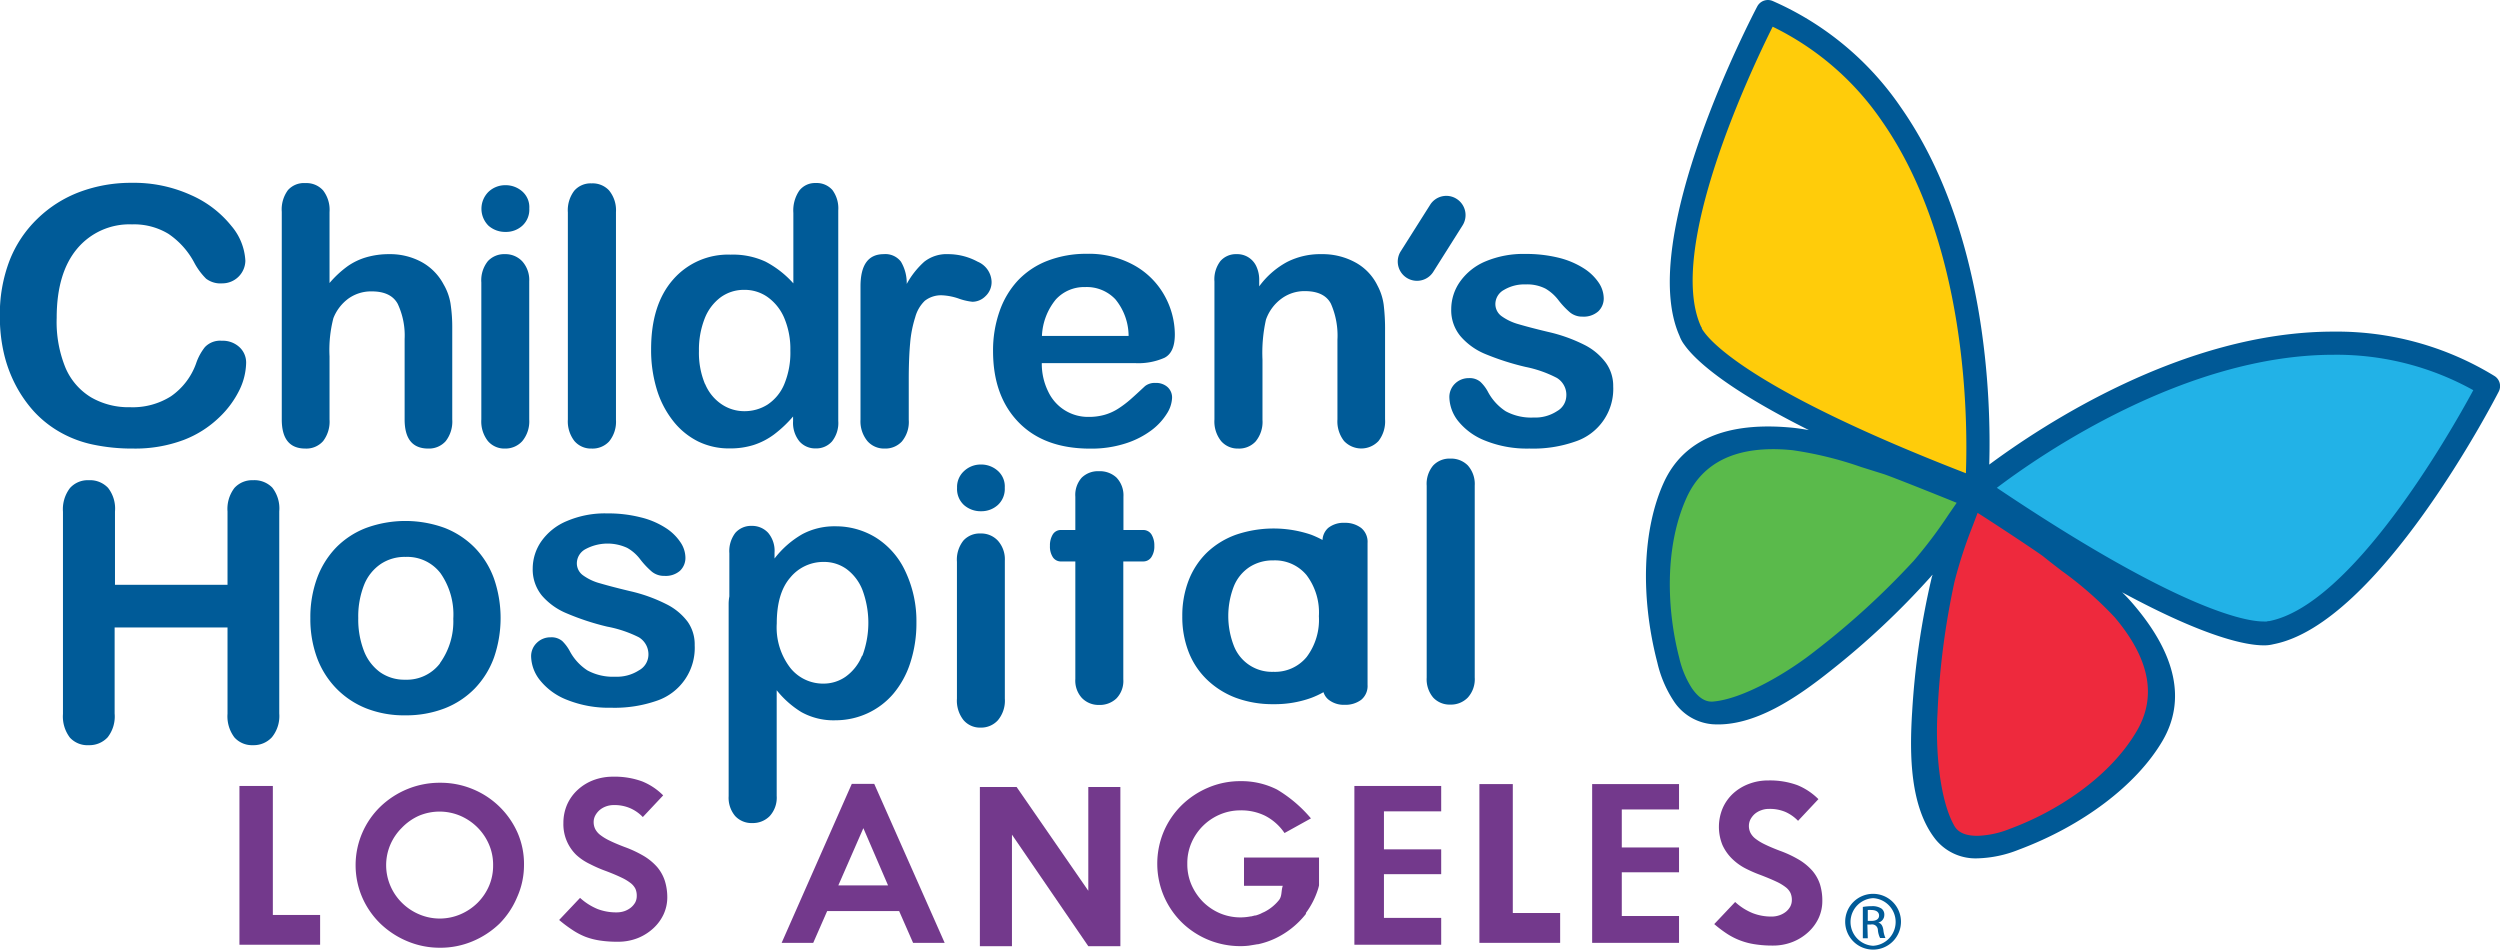
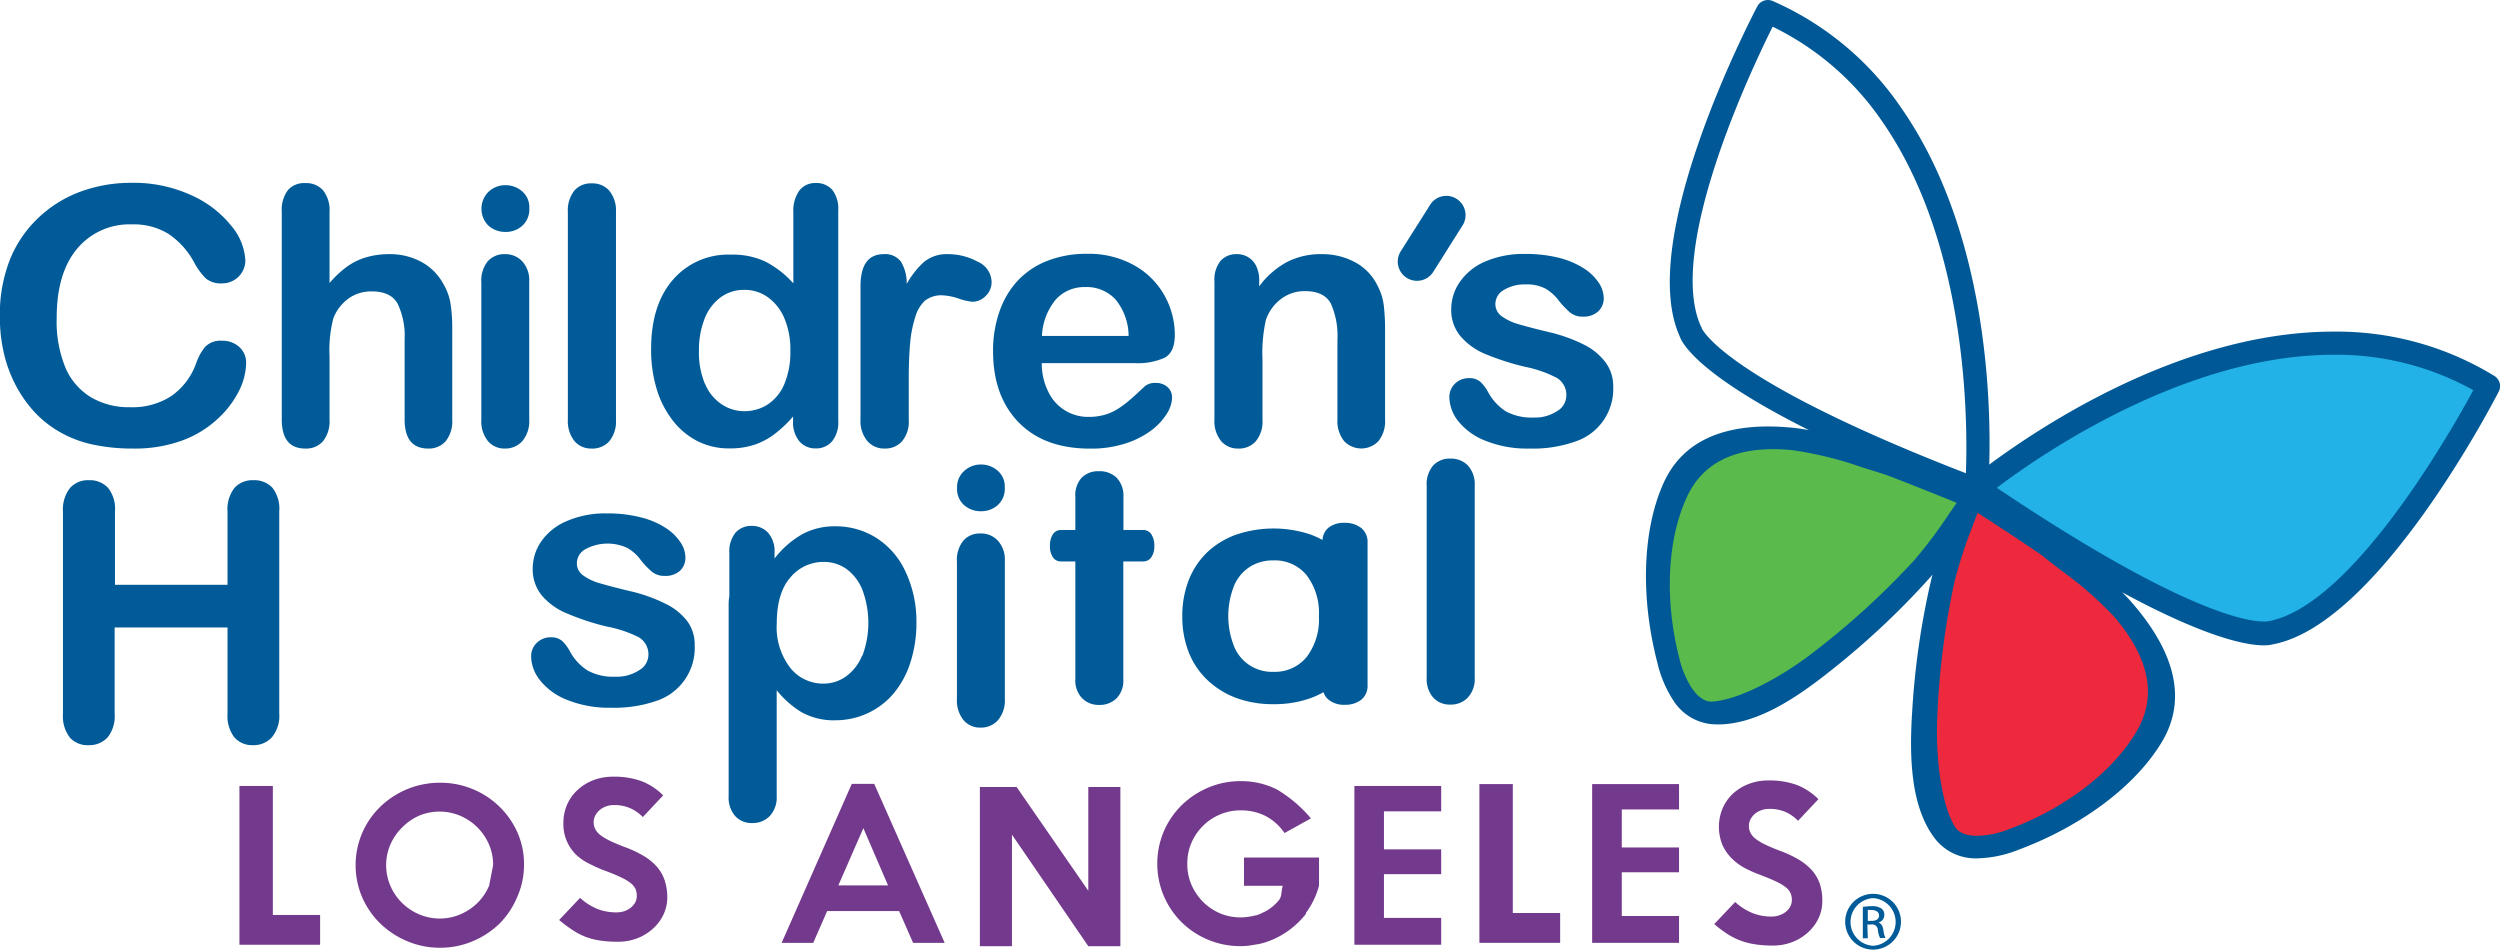
<svg xmlns="http://www.w3.org/2000/svg" viewBox="0 0 358.54 136.27">
  <defs>
    <style>.a{fill:#005b98;}.b{fill:#73398c;}.c{fill:#ee293d;}.d{fill:#5aba4b;}.e{fill:#22b2e7;}.f{fill:#ffcc0a;}.g{fill:#005996;}</style>
  </defs>
  <title>children_hospital_los_angeles_logo</title>
  <path class="a" d="M9.11,62.18a16.31,16.31,0,0,0,4.65,1.72,27,27,0,0,0,5.7.56,19.78,19.78,0,0,0,7.24-1.23A15.09,15.09,0,0,0,31.8,60a13.75,13.75,0,0,0,2.94-4,9.31,9.31,0,0,0,.93-3.81,3,3,0,0,0-1-2.31A3.52,3.52,0,0,0,32.18,49a3,3,0,0,0-2.43.92,7.77,7.77,0,0,0-1.27,2.37,9.68,9.68,0,0,1-3.6,4.68A10.26,10.26,0,0,1,19,58.53a10.69,10.69,0,0,1-5.56-1.41,9.14,9.14,0,0,1-3.68-4.25A17.35,17.35,0,0,1,8.5,45.72q0-6.42,2.93-9.92a9.77,9.77,0,0,1,7.87-3.49,9.49,9.49,0,0,1,5.23,1.36,11.46,11.46,0,0,1,3.68,4.09,9.58,9.58,0,0,0,1.72,2.34,3.41,3.41,0,0,0,2.31.67,3.31,3.31,0,0,0,3.32-3.23,8.35,8.35,0,0,0-2-5,15.3,15.3,0,0,0-5.75-4.41,19.74,19.74,0,0,0-8.56-1.78,21,21,0,0,0-7.43,1.3A17.5,17.5,0,0,0,5.74,31.5a16.81,16.81,0,0,0-4,6,21.47,21.47,0,0,0-1.39,8,23.15,23.15,0,0,0,.55,5.17,19.17,19.17,0,0,0,1.66,4.59,18.22,18.22,0,0,0,2.68,3.88A15.44,15.44,0,0,0,9.11,62.18Z" transform="translate(-0.37 -0.13)" />
  <path class="a" d="M46.71,63.39a4.59,4.59,0,0,0,.92-3.1V51.22a18.21,18.21,0,0,1,.55-5.45,6.36,6.36,0,0,1,2.2-2.85,5.6,5.6,0,0,1,3.3-1q2.74,0,3.72,1.77a10.66,10.66,0,0,1,1,5.06V60.29q0,4.17,3.39,4.17a3.2,3.2,0,0,0,2.5-1.06,4.57,4.57,0,0,0,.94-3.11V47.15a22.53,22.53,0,0,0-.25-3.5,8,8,0,0,0-1-2.75,7.81,7.81,0,0,0-3.18-3.21,9.47,9.47,0,0,0-4.63-1.11,11.59,11.59,0,0,0-3.24.44,9.08,9.08,0,0,0-2.75,1.32,14.87,14.87,0,0,0-2.55,2.38V30.55a4.57,4.57,0,0,0-.92-3.11,3.2,3.2,0,0,0-2.55-1.05,3.07,3.07,0,0,0-2.49,1,4.67,4.67,0,0,0-.89,3.12V60.29q0,4.17,3.38,4.17A3.19,3.19,0,0,0,46.71,63.39Z" transform="translate(-0.37 -0.13)" />
  <path class="a" d="M75.22,27.54a3.59,3.59,0,0,0-2.36-.85,3.48,3.48,0,0,0-2.42.94,3.42,3.42,0,0,0,0,4.88,3.61,3.61,0,0,0,2.45.88,3.46,3.46,0,0,0,2.39-.89,3.12,3.12,0,0,0,1-2.47A3,3,0,0,0,75.22,27.54Z" transform="translate(-0.37 -0.13)" />
  <path class="a" d="M72.79,36.58a3.18,3.18,0,0,0-2.45,1,4.4,4.4,0,0,0-.94,3.06V60.29a4.55,4.55,0,0,0,.94,3.09,3.09,3.09,0,0,0,2.45,1.08,3.25,3.25,0,0,0,2.48-1.06,4.43,4.43,0,0,0,1-3.11V40.47a4,4,0,0,0-1-2.86A3.3,3.3,0,0,0,72.79,36.58Z" transform="translate(-0.37 -0.13)" />
  <path class="a" d="M85.21,64.46a3.24,3.24,0,0,0,2.5-1,4.45,4.45,0,0,0,1-3.12V30.55a4.47,4.47,0,0,0-1-3.12,3.21,3.21,0,0,0-2.51-1,3.1,3.1,0,0,0-2.47,1.05,4.62,4.62,0,0,0-.92,3.11V60.29a4.6,4.6,0,0,0,.94,3.09A3.11,3.11,0,0,0,85.21,64.46Z" transform="translate(-0.37 -0.13)" />
  <path class="a" d="M108.48,63.94a10.09,10.09,0,0,0,2.91-1.51,17.27,17.27,0,0,0,2.72-2.57v.68a4.2,4.2,0,0,0,.92,2.9,3,3,0,0,0,2.32,1,3,3,0,0,0,2.34-1,4.24,4.24,0,0,0,.9-2.94V30.3a4.42,4.42,0,0,0-.84-2.92,3,3,0,0,0-2.4-1A2.85,2.85,0,0,0,115,27.47a5.06,5.06,0,0,0-.85,3.19V40.77a14.12,14.12,0,0,0-4-3.12,11.11,11.11,0,0,0-5-1,10.44,10.44,0,0,0-8.26,3.59q-3.15,3.6-3.14,10a19.29,19.29,0,0,0,.79,5.65,13.68,13.68,0,0,0,2.32,4.55,10.53,10.53,0,0,0,3.63,3,10.05,10.05,0,0,0,4.56,1A11.06,11.06,0,0,0,108.48,63.94Zm-7-8.73a11.6,11.6,0,0,1-.87-4.74,12.23,12.23,0,0,1,.81-4.63,6.91,6.91,0,0,1,2.3-3.07,5.64,5.64,0,0,1,3.37-1.07,5.71,5.71,0,0,1,3.32,1,7.07,7.07,0,0,1,2.42,3,11.41,11.41,0,0,1,.89,4.71,11.76,11.76,0,0,1-.89,4.86,6.5,6.5,0,0,1-2.39,2.89,6.15,6.15,0,0,1-3.3.94,5.79,5.79,0,0,1-3.29-1A6.49,6.49,0,0,1,101.5,55.21Z" transform="translate(-0.37 -0.13)" />
  <path class="a" d="M139.84,43.41a2.68,2.68,0,0,0,1.87-.81,2.74,2.74,0,0,0,.87-2.08,3.24,3.24,0,0,0-2-2.86,8.87,8.87,0,0,0-4.2-1.08,5.2,5.2,0,0,0-3.45,1.08,12,12,0,0,0-2.52,3.19,6,6,0,0,0-.83-3.19,2.79,2.79,0,0,0-2.46-1.08q-3.34,0-3.34,4.62V60.29a4.47,4.47,0,0,0,1,3.11,3.16,3.16,0,0,0,2.44,1.06,3.24,3.24,0,0,0,2.48-1,4.36,4.36,0,0,0,1-3.12V54.56c0-2.06.07-3.8.2-5.23a16.8,16.8,0,0,1,.73-3.71A5.12,5.12,0,0,1,133,43.27a3.78,3.78,0,0,1,2.46-.79A8.46,8.46,0,0,1,138,43,8.59,8.59,0,0,0,139.84,43.41Z" transform="translate(-0.37 -0.13)" />
  <path class="a" d="M167.38,51.44c1-.52,1.48-1.63,1.48-3.36a11.54,11.54,0,0,0-1.43-5.47,11.18,11.18,0,0,0-4.31-4.38,13.36,13.36,0,0,0-6.89-1.7,15.37,15.37,0,0,0-5.63,1,11.57,11.57,0,0,0-4.27,2.85,12.5,12.5,0,0,0-2.63,4.46,16.85,16.85,0,0,0-.91,5.64q0,6.45,3.67,10.22t10.27,3.77a16,16,0,0,0,5.11-.76,12.52,12.52,0,0,0,3.69-1.89,8.81,8.81,0,0,0,2.2-2.39,4.52,4.52,0,0,0,.73-2.17,2,2,0,0,0-.66-1.63,2.44,2.44,0,0,0-1.7-.58,2.25,2.25,0,0,0-1.51.45c-.86.8-1.55,1.44-2.09,1.91a14.83,14.83,0,0,1-1.75,1.32,7.31,7.31,0,0,1-2,.9,8.21,8.21,0,0,1-2.24.29,6.3,6.3,0,0,1-5.79-3.59,9,9,0,0,1-.94-4.12h13.41A9.27,9.27,0,0,0,167.38,51.44ZM149.8,48.31a8.83,8.83,0,0,1,2-5.24A5.5,5.5,0,0,1,156,41.3a5.64,5.64,0,0,1,4.33,1.75,8.33,8.33,0,0,1,1.9,5.26Z" transform="translate(-0.37 -0.13)" />
  <path class="a" d="M177.94,64.46a3.22,3.22,0,0,0,2.49-1,4.4,4.4,0,0,0,1-3.12V51.7a21.73,21.73,0,0,1,.5-5.73,6.33,6.33,0,0,1,2.21-3,5.56,5.56,0,0,1,3.34-1.09c1.88,0,3.13.6,3.76,1.8a11.35,11.35,0,0,1,.94,5.18V60.29a4.55,4.55,0,0,0,.95,3.09,3.39,3.39,0,0,0,4.94,0,4.57,4.57,0,0,0,.94-3.11V47.53a28.94,28.94,0,0,0-.2-3.72,8.14,8.14,0,0,0-.88-2.71,7.52,7.52,0,0,0-3.19-3.34,9.81,9.81,0,0,0-4.85-1.18,10.48,10.48,0,0,0-4.93,1.12,12,12,0,0,0-4,3.5v-.83a4.54,4.54,0,0,0-.43-2.08,3,3,0,0,0-2.81-1.71,2.94,2.94,0,0,0-2.33,1,4.3,4.3,0,0,0-.85,2.92V60.29a4.5,4.5,0,0,0,.95,3.09A3.12,3.12,0,0,0,177.94,64.46Z" transform="translate(-0.37 -0.13)" />
  <path class="a" d="M230.66,52.14a8.67,8.67,0,0,0-3.06-2.55,22.71,22.71,0,0,0-5.21-1.86c-1.8-.43-3.2-.8-4.22-1.1a7.71,7.71,0,0,1-2.44-1.15,2.14,2.14,0,0,1-.9-1.77,2.32,2.32,0,0,1,1.23-2,5.67,5.67,0,0,1,3.09-.79,5.82,5.82,0,0,1,2.86.6,6.36,6.36,0,0,1,1.83,1.61,11.83,11.83,0,0,0,1.7,1.81,2.75,2.75,0,0,0,1.79.6,3.15,3.15,0,0,0,2.25-.75,2.55,2.55,0,0,0,.79-1.94,4.1,4.1,0,0,0-.74-2.21,7.24,7.24,0,0,0-2.16-2.05,12.05,12.05,0,0,0-3.54-1.49,19.44,19.44,0,0,0-4.78-.55,14,14,0,0,0-5.79,1.09,8.47,8.47,0,0,0-3.63,2.93,6.86,6.86,0,0,0-1.23,3.89,5.81,5.81,0,0,0,1.33,3.89,9.41,9.41,0,0,0,3.55,2.55,37.24,37.24,0,0,0,5.77,1.85,16.88,16.88,0,0,1,4.5,1.58A2.84,2.84,0,0,1,225,57a2.58,2.58,0,0,1-1.32,2.09,5.71,5.71,0,0,1-3.37.92,7.66,7.66,0,0,1-4-.9,7.56,7.56,0,0,1-2.52-2.74,5.54,5.54,0,0,0-1.11-1.48,2.37,2.37,0,0,0-1.65-.53,2.8,2.8,0,0,0-2,.8,2.67,2.67,0,0,0-.8,1.94,5.72,5.72,0,0,0,1.25,3.4,9.31,9.31,0,0,0,3.9,2.83,16,16,0,0,0,6.32,1.13,18.17,18.17,0,0,0,6.57-1,7.94,7.94,0,0,0,5.46-7.92A5.67,5.67,0,0,0,230.66,52.14Z" transform="translate(-0.37 -0.13)" />
  <path class="a" d="M209.27,28.65a2.74,2.74,0,0,0-3.8.86l-4.25,6.72a2.76,2.76,0,0,0,4.67,2.94l4.24-6.72A2.76,2.76,0,0,0,209.27,28.65Z" transform="translate(-0.37 -0.13)" />
  <path class="a" d="M36.65,69A3.44,3.44,0,0,0,34,70.1a4.94,4.94,0,0,0-1,3.39V84H16.86V73.49a4.81,4.81,0,0,0-1-3.4A3.56,3.56,0,0,0,13.1,69a3.42,3.42,0,0,0-2.7,1.13,5,5,0,0,0-1,3.39v29a5,5,0,0,0,1,3.4A3.41,3.41,0,0,0,13.1,107a3.55,3.55,0,0,0,2.71-1.13,4.85,4.85,0,0,0,1-3.41V90.12H33V102.5a5,5,0,0,0,1,3.4A3.39,3.39,0,0,0,36.65,107a3.54,3.54,0,0,0,2.71-1.13,4.81,4.81,0,0,0,1.06-3.41v-29a4.85,4.85,0,0,0-1-3.4A3.59,3.59,0,0,0,36.65,69Z" transform="translate(-0.37 -0.13)" />
-   <path class="a" d="M68.48,78.7a12.35,12.35,0,0,0-4.34-2.86,16.4,16.4,0,0,0-11.25,0,12.09,12.09,0,0,0-4.32,2.82,12.56,12.56,0,0,0-2.74,4.42,16.31,16.31,0,0,0-.95,5.7,16.12,16.12,0,0,0,.94,5.64,12.53,12.53,0,0,0,2.76,4.42,12.37,12.37,0,0,0,4.31,2.88,14.79,14.79,0,0,0,5.6,1,15.33,15.33,0,0,0,5.65-1,12.24,12.24,0,0,0,4.32-2.85,12.58,12.58,0,0,0,2.76-4.45,17.36,17.36,0,0,0,0-11.3A12.42,12.42,0,0,0,68.48,78.7Zm-5,16.56a6,6,0,0,1-5,2.35,6.06,6.06,0,0,1-3.58-1.06,6.79,6.79,0,0,1-2.34-3.08,12.5,12.5,0,0,1-.81-4.7A12.35,12.35,0,0,1,52.59,84,6.55,6.55,0,0,1,55,81a6.17,6.17,0,0,1,3.54-1,6,6,0,0,1,5,2.33,10.31,10.31,0,0,1,1.84,6.53A10.23,10.23,0,0,1,63.45,95.26Z" transform="translate(-0.37 -0.13)" />
  <path class="a" d="M95.9,86.76a22.71,22.71,0,0,0-5.21-1.86c-1.79-.43-3.2-.8-4.22-1.1A7.39,7.39,0,0,1,84,82.65a2.11,2.11,0,0,1-.9-1.76,2.32,2.32,0,0,1,1.23-2,6.7,6.7,0,0,1,6-.18,6.06,6.06,0,0,1,1.83,1.6,11.85,11.85,0,0,0,1.7,1.81,2.75,2.75,0,0,0,1.8.6A3.11,3.11,0,0,0,97.88,82a2.54,2.54,0,0,0,.79-1.93,4,4,0,0,0-.74-2.21,7.15,7.15,0,0,0-2.16-2.06,11.57,11.57,0,0,0-3.54-1.48,18.89,18.89,0,0,0-4.78-.56,13.88,13.88,0,0,0-5.79,1.1A8.38,8.38,0,0,0,78,77.77a6.86,6.86,0,0,0-1.23,3.89,5.91,5.91,0,0,0,1.33,3.9,9.46,9.46,0,0,0,3.56,2.54A36,36,0,0,0,87.45,90,17.11,17.11,0,0,1,92,91.53a2.86,2.86,0,0,1,1.36,2.64A2.58,2.58,0,0,1,92,96.27a5.81,5.81,0,0,1-3.38.91,7.66,7.66,0,0,1-4-.9,7.48,7.48,0,0,1-2.52-2.74A5.93,5.93,0,0,0,81,92.06a2.4,2.4,0,0,0-1.66-.53,2.77,2.77,0,0,0-2,.81,2.64,2.64,0,0,0-.8,1.93,5.67,5.67,0,0,0,1.26,3.4,9.21,9.21,0,0,0,3.89,2.83A16.1,16.1,0,0,0,88,101.63a18.39,18.39,0,0,0,6.56-1A8,8,0,0,0,100,92.66,5.63,5.63,0,0,0,99,89.31,8.58,8.58,0,0,0,95.9,86.76Z" transform="translate(-0.37 -0.13)" />
  <path class="a" d="M141,76.64a3.15,3.15,0,0,0-2.45,1,4.4,4.4,0,0,0-.94,3.06v19.62a4.5,4.5,0,0,0,.94,3.08,3.09,3.09,0,0,0,2.45,1.08,3.24,3.24,0,0,0,2.48-1.05,4.38,4.38,0,0,0,1-3.11V80.53a4,4,0,0,0-1-2.86A3.26,3.26,0,0,0,141,76.64Z" transform="translate(-0.37 -0.13)" />
  <path class="a" d="M143.41,67.6a3.57,3.57,0,0,0-2.36-.85,3.48,3.48,0,0,0-2.42.94,3.08,3.08,0,0,0-1,2.4,3.11,3.11,0,0,0,1,2.48,3.61,3.61,0,0,0,2.45.88,3.51,3.51,0,0,0,2.39-.89,3.12,3.12,0,0,0,1-2.47A3,3,0,0,0,143.41,67.6Z" transform="translate(-0.37 -0.13)" />
  <path class="a" d="M208.37,65.9a3.22,3.22,0,0,0-2.47,1,4.09,4.09,0,0,0-.92,2.89V97.32a4.06,4.06,0,0,0,.94,2.86,3.21,3.21,0,0,0,2.45,1,3.36,3.36,0,0,0,2.5-1,3.92,3.92,0,0,0,1-2.89V69.77a4,4,0,0,0-1-2.9A3.38,3.38,0,0,0,208.37,65.9Z" transform="translate(-0.37 -0.13)" />
  <path class="a" d="M193.22,75.11a3.57,3.57,0,0,0-2.35.72,2.47,2.47,0,0,0-.83,1.74,14.09,14.09,0,0,0-1.62-.75,16.74,16.74,0,0,0-10.8,0,11.8,11.8,0,0,0-4.15,2.55,11.25,11.25,0,0,0-2.63,4,14,14,0,0,0-.91,5.15,13.85,13.85,0,0,0,.9,5.09,11.07,11.07,0,0,0,2.65,4,12.13,12.13,0,0,0,4.14,2.6,15.14,15.14,0,0,0,5.38.91,15.36,15.36,0,0,0,5.42-.9,12.86,12.86,0,0,0,1.76-.82,2.24,2.24,0,0,0,.72,1.07,3.51,3.51,0,0,0,2.32.74,3.77,3.77,0,0,0,2.36-.71,2.56,2.56,0,0,0,.92-2.14V78a2.57,2.57,0,0,0-.9-2.14A3.79,3.79,0,0,0,193.22,75.11Zm-5.46,19.25A5.87,5.87,0,0,1,183,96.48a5.85,5.85,0,0,1-5.68-3.74,11.81,11.81,0,0,1,0-8.52,6,6,0,0,1,2.27-2.78,6.14,6.14,0,0,1,3.4-.94,5.89,5.89,0,0,1,4.76,2.11,8.89,8.89,0,0,1,1.77,5.89A8.86,8.86,0,0,1,187.76,94.36Z" transform="translate(-0.37 -0.13)" />
  <path class="a" d="M164.3,76.14h-2.81V71.37a3.69,3.69,0,0,0-1-2.75,3.49,3.49,0,0,0-2.51-.91,3.33,3.33,0,0,0-2.48.93,3.72,3.72,0,0,0-.91,2.73v4.77h-2a1.36,1.36,0,0,0-1.23.63,3,3,0,0,0-.41,1.65,2.79,2.79,0,0,0,.42,1.63,1.38,1.38,0,0,0,1.22.6h2V97.51a3.69,3.69,0,0,0,.94,2.72,3.31,3.31,0,0,0,2.45,1,3.46,3.46,0,0,0,2.49-.92,3.59,3.59,0,0,0,1-2.75V80.65h2.81a1.38,1.38,0,0,0,1.21-.61,2.77,2.77,0,0,0,.43-1.62,3,3,0,0,0-.41-1.64A1.39,1.39,0,0,0,164.3,76.14Z" transform="translate(-0.37 -0.13)" />
  <path class="a" d="M126,77.24a10.94,10.94,0,0,0-5.83-1.63,9.77,9.77,0,0,0-4.72,1.12,13.47,13.47,0,0,0-4,3.5V79.4a4,4,0,0,0-.91-2.85,3.12,3.12,0,0,0-2.38-1,3,3,0,0,0-2.33,1,4.33,4.33,0,0,0-.86,2.93v6.19a6,6,0,0,0-.1,1.09v27.55a4.06,4.06,0,0,0,.94,2.86,3.21,3.21,0,0,0,2.45,1,3.39,3.39,0,0,0,2.5-1,3.92,3.92,0,0,0,1-2.9V99.12a13.69,13.69,0,0,0,3.53,3.13,9.5,9.5,0,0,0,4.93,1.18,11,11,0,0,0,4.56-1,10.81,10.81,0,0,0,3.68-2.77,13.08,13.08,0,0,0,2.45-4.44,18.31,18.31,0,0,0,.89-5.82A16.65,16.65,0,0,0,130.18,82,11.29,11.29,0,0,0,126,77.24Zm-2,16.93a6.85,6.85,0,0,1-2.34,3,5.5,5.5,0,0,1-3.16,1,6,6,0,0,1-4.8-2.27,9.51,9.51,0,0,1-1.93-6.36q0-4.35,1.94-6.58a6.13,6.13,0,0,1,4.79-2.24,5.52,5.52,0,0,1,3.25,1,6.83,6.83,0,0,1,2.3,3,13.51,13.51,0,0,1,0,9.46Z" transform="translate(-0.37 -0.13)" />
-   <path class="b" d="M75.52,124.22a11.23,11.23,0,0,1-1,4.61A11.9,11.9,0,0,1,72,132.6a12.54,12.54,0,0,1-3.84,2.52,11.88,11.88,0,0,1-4.68.93,12,12,0,0,1-4.69-.93,12.52,12.52,0,0,1-3.86-2.52,11.85,11.85,0,0,1-2.6-3.75,11.69,11.69,0,0,1,0-9.28,11.67,11.67,0,0,1,2.6-3.76,12.31,12.31,0,0,1,3.86-2.51,12.17,12.17,0,0,1,4.69-.91,12,12,0,0,1,4.68.91,12,12,0,0,1,6.45,6.29A11.19,11.19,0,0,1,75.52,124.22Zm-4.43,0a7.31,7.31,0,0,0-.6-3,7.79,7.79,0,0,0-1.64-2.42,7.93,7.93,0,0,0-2.44-1.66,7.63,7.63,0,0,0-6,0A7.82,7.82,0,0,0,58,118.85a7.65,7.65,0,0,0-1.65,2.42,7.5,7.5,0,0,0,0,5.88A7.62,7.62,0,0,0,58,129.59a7.79,7.79,0,0,0,2.44,1.65,7.52,7.52,0,0,0,6,0,7.9,7.9,0,0,0,2.44-1.65,7.76,7.76,0,0,0,1.64-2.44A7.35,7.35,0,0,0,71.09,124.22Z" transform="translate(-0.37 -0.13)" />
+   <path class="b" d="M75.52,124.22a11.23,11.23,0,0,1-1,4.61A11.9,11.9,0,0,1,72,132.6a12.54,12.54,0,0,1-3.84,2.52,11.88,11.88,0,0,1-4.68.93,12,12,0,0,1-4.69-.93,12.52,12.52,0,0,1-3.86-2.52,11.85,11.85,0,0,1-2.6-3.75,11.69,11.69,0,0,1,0-9.28,11.67,11.67,0,0,1,2.6-3.76,12.31,12.31,0,0,1,3.86-2.51,12.17,12.17,0,0,1,4.69-.91,12,12,0,0,1,4.68.91,12,12,0,0,1,6.45,6.29A11.19,11.19,0,0,1,75.52,124.22Zm-4.43,0a7.31,7.31,0,0,0-.6-3,7.79,7.79,0,0,0-1.64-2.42,7.93,7.93,0,0,0-2.44-1.66,7.63,7.63,0,0,0-6,0A7.82,7.82,0,0,0,58,118.85a7.65,7.65,0,0,0-1.65,2.42,7.5,7.5,0,0,0,0,5.88A7.62,7.62,0,0,0,58,129.59a7.79,7.79,0,0,0,2.44,1.65,7.52,7.52,0,0,0,6,0,7.9,7.9,0,0,0,2.44-1.65,7.76,7.76,0,0,0,1.64-2.44Z" transform="translate(-0.37 -0.13)" />
  <path class="b" d="M261.72,129.36a5.82,5.82,0,0,1-.53,2.44,6.4,6.4,0,0,1-1.47,2,7.23,7.23,0,0,1-2.24,1.41,7.58,7.58,0,0,1-2.86.53,16.08,16.08,0,0,1-2.53-.18,10,10,0,0,1-2.11-.54,9.84,9.84,0,0,1-1.89-.95,17.63,17.63,0,0,1-1.87-1.41l3-3.17a8.31,8.31,0,0,0,2.54,1.61,7.37,7.37,0,0,0,2.7.48,3.46,3.46,0,0,0,1.12-.19,3.14,3.14,0,0,0,.92-.5,2.58,2.58,0,0,0,.62-.74,2,2,0,0,0,.23-.94,2.47,2.47,0,0,0-.19-1,2.31,2.31,0,0,0-.68-.83,7,7,0,0,0-1.35-.81c-.57-.27-1.31-.58-2.21-.93a19,19,0,0,1-2.29-1,8,8,0,0,1-1.91-1.41,6.57,6.57,0,0,1-1.33-1.93,6.92,6.92,0,0,1,.06-5.31,6.33,6.33,0,0,1,1.51-2.09,7,7,0,0,1,2.24-1.35,7.65,7.65,0,0,1,2.77-.49,11.42,11.42,0,0,1,4.19.68,9.2,9.2,0,0,1,3,2l-2.92,3.11a5.79,5.79,0,0,0-1.8-1.27,5.7,5.7,0,0,0-2.35-.44,3.05,3.05,0,0,0-1.15.2,2.89,2.89,0,0,0-.91.52,2.84,2.84,0,0,0-.61.77,2.06,2.06,0,0,0-.23.93,2.24,2.24,0,0,0,.22,1,2.58,2.58,0,0,0,.73.86,7.36,7.36,0,0,0,1.36.82c.57.28,1.28.58,2.12.9a16.21,16.21,0,0,1,2.79,1.31,8.14,8.14,0,0,1,1.89,1.57,5.87,5.87,0,0,1,1.08,1.92A7.88,7.88,0,0,1,261.72,129.36Z" transform="translate(-0.37 -0.13)" />
  <path class="b" d="M96.07,128.82a5.82,5.82,0,0,1-.53,2.44,6.4,6.4,0,0,1-1.47,2,7.23,7.23,0,0,1-2.24,1.41,7.6,7.6,0,0,1-2.87.52,16.11,16.11,0,0,1-2.52-.17,10,10,0,0,1-2.11-.54,9.84,9.84,0,0,1-1.89-1,18.77,18.77,0,0,1-1.88-1.41l3-3.17a8.56,8.56,0,0,0,2.54,1.61,7.46,7.46,0,0,0,2.71.47,3.5,3.5,0,0,0,1.12-.18,3.19,3.19,0,0,0,.91-.5,2.61,2.61,0,0,0,.63-.74,2,2,0,0,0,.22-.94,2.47,2.47,0,0,0-.18-1,2.42,2.42,0,0,0-.68-.83,7,7,0,0,0-1.35-.81c-.58-.28-1.31-.59-2.21-.93a19,19,0,0,1-2.29-1A7.82,7.82,0,0,1,83,122.72a6.13,6.13,0,0,1-1.83-4.56,6.59,6.59,0,0,1,.55-2.68,6.36,6.36,0,0,1,1.52-2.09A7,7,0,0,1,85.52,112a7.87,7.87,0,0,1,2.77-.48,11.42,11.42,0,0,1,4.19.68,9,9,0,0,1,3,2l-2.92,3.11a5.57,5.57,0,0,0-1.81-1.27,5.66,5.66,0,0,0-2.35-.45,3.25,3.25,0,0,0-1.14.2,3,3,0,0,0-.91.53,2.84,2.84,0,0,0-.61.77,2,2,0,0,0-.23.93,2.24,2.24,0,0,0,.22,1,2.58,2.58,0,0,0,.73.86,7.36,7.36,0,0,0,1.36.82c.57.28,1.28.58,2.12.9a16.57,16.57,0,0,1,2.79,1.31,8.14,8.14,0,0,1,1.89,1.57,5.87,5.87,0,0,1,1.08,1.92A7.88,7.88,0,0,1,96.07,128.82Z" transform="translate(-0.37 -0.13)" />
  <path class="b" d="M135.85,135.35h-4.53l-2-4.56H119l-2,4.56h-4.53l10.06-22.8h3.22Zm-8.12-8.24-3.54-8.21-3.59,8.21Z" transform="translate(-0.37 -0.13)" />
  <path class="b" d="M161.05,135.83h-4.6l-10.95-16v16h-4.6V113h5.27l10.28,14.88V113h4.6Z" transform="translate(-0.37 -0.13)" />
  <polygon class="b" points="206.69 131.64 198.48 131.64 198.48 125.37 206.69 125.37 206.69 121.81 198.48 121.81 198.48 116.36 206.69 116.36 206.69 112.72 194.24 112.72 194.24 135.49 206.69 135.49 206.69 131.64" />
  <polygon class="b" points="240.8 131.37 232.59 131.37 232.59 125.1 240.8 125.1 240.8 121.54 232.59 121.54 232.59 116.09 240.8 116.09 240.8 112.45 228.34 112.45 228.34 135.22 240.8 135.22 240.8 131.37" />
  <polygon class="b" points="45.91 131.22 39.13 131.22 39.13 112.72 34.34 112.72 34.34 135.49 45.91 135.49 45.91 131.22" />
  <polygon class="b" points="223.75 130.94 216.96 130.94 216.96 112.45 212.17 112.45 212.17 135.22 223.75 135.22 223.75 130.94" />
  <path class="b" d="M189.54,127.11a.24.24,0,0,1,0-.08h0v-3.92H178.78v4.06h5.56c-.26.75-.07,1.49-.58,2.09a6.38,6.38,0,0,1-2.07,1.66l-.23.1h0l-.34.17c-.21.09-.42.16-.64.23l-.12,0-.56.14-.09,0a7.56,7.56,0,0,1-4.4-.46,7.8,7.8,0,0,1-2.43-1.65,8.12,8.12,0,0,1-1.64-2.44,7.41,7.41,0,0,1-.59-3,7.33,7.33,0,0,1,.59-3,7.72,7.72,0,0,1,4.07-4.06,7.45,7.45,0,0,1,3-.6,7.72,7.72,0,0,1,3.47.76,7.52,7.52,0,0,1,2.81,2.49l3.79-2.1a19.16,19.16,0,0,0-4.87-4.14,11.3,11.3,0,0,0-5.22-1.2,11.7,11.7,0,0,0-4.65.93,12.3,12.3,0,0,0-3.8,2.52,11.84,11.84,0,0,0-2.56,3.75,11.9,11.9,0,0,0,0,9.27,11.93,11.93,0,0,0,2.56,3.77,12,12,0,0,0,8.43,3.42,9.87,9.87,0,0,0,1.22-.07v0l.49-.08.43-.07.27-.05.11,0a11.34,11.34,0,0,0,2.48-.84,12.05,12.05,0,0,0,2.32-1.44,12.28,12.28,0,0,0,2.07-2.07v-.14a11.62,11.62,0,0,0,1.75-3.46c.06-.19.1-.38.15-.56h0Z" transform="translate(-0.37 -0.13)" />
  <path class="a" d="M269,128.32a4,4,0,1,1-4,4,4,4,0,0,1,4-4Zm0,.62a3.42,3.42,0,0,0,0,6.83,3.42,3.42,0,0,0,0-6.83Zm-.76,5.75h-.71V130.2a7.22,7.22,0,0,1,1.27-.11,2.36,2.36,0,0,1,1.4.34,1.07,1.07,0,0,1,.41.93,1.12,1.12,0,0,1-.88,1.09v0c.4.07.66.43.75,1.09a3.74,3.74,0,0,0,.29,1.11H270a3.17,3.17,0,0,1-.31-1.14.83.83,0,0,0-1-.79h-.51Zm0-2.49h.52c.6,0,1.1-.21,1.1-.77,0-.39-.29-.79-1.1-.79a3.22,3.22,0,0,0-.52,0Z" transform="translate(-0.37 -0.13)" />
  <path class="c" d="M282.71,72.54s-13.53,39.79-.41,49.67c0,0,32.08-7,27.21-28.29C309.51,93.92,289.61,70.78,282.71,72.54Z" transform="translate(-0.37 -0.13)" />
  <path class="d" d="M283.22,72.8S258,106.38,242.39,101.08c0,0-12.23-30.47,8.07-38.4C250.46,62.68,280.79,66.1,283.22,72.8Z" transform="translate(-0.37 -0.13)" />
  <path class="e" d="M284.74,69.83c-.05-.42,40.47-33.29,72.54-13.8,0,0-22.06,36.68-33.29,34.92C324,91,285.55,76.6,284.74,69.83Z" transform="translate(-0.37 -0.13)" />
-   <path class="f" d="M283.46,68.88c.37-.21,3.72-52.27-30.74-67.14,0,0-17.14,39.22-9.2,47.36C243.52,49.1,277.47,72.13,283.46,68.88Z" transform="translate(-0.37 -0.13)" />
  <path class="g" d="M358.11,54.05A43.25,43.25,0,0,0,335,47.69c-21.62,0-42,13.63-49.34,19.07.27-9.18-.32-33.59-12.68-51.24A43.25,43.25,0,0,0,254.57.26a1.73,1.73,0,0,0-2.18.79C251.68,2.41,235,34.3,241.24,48.3a4.84,4.84,0,0,0,.69,1.27c1.3,1.86,5.37,6,17.86,12.24-.76-.13-1.52-.25-2.27-.33-9.48-.94-15.72,1.7-18.53,7.84-3.05,6.68-3.4,16.34-.93,25.84a16.88,16.88,0,0,0,2.34,5.5h0A7.35,7.35,0,0,0,246,104c6,.39,12.18-3.91,16.94-7.7A114.14,114.14,0,0,0,277.2,82.92l.32-.37c0,.12-.07.23-.1.36a112.88,112.88,0,0,0-2.82,19.35c-.38,6.07-.33,13.64,3.4,18.3a7.38,7.38,0,0,0,6,2.67h0a17,17,0,0,0,5.86-1.23c9.19-3.43,16.9-9.25,20.63-15.59,3.42-5.82,2-12.44-4.21-19.67-.49-.57-1-1.13-1.57-1.67,12.28,6.65,18,7.61,20.28,7.61a5.19,5.19,0,0,0,1.43-.16c15.06-2.9,31.61-34.87,32.31-36.23A1.71,1.71,0,0,0,358.11,54.05ZM244.69,47.64a2.17,2.17,0,0,1-.27-.45c0-.11,0-.09-.1-.23-5-11,7.1-36.65,10.28-43a40.33,40.33,0,0,1,15.65,13.51C282.5,35,282.6,60.27,282.31,68,252.59,56.48,246,49.53,244.69,47.64Zm30.06,33a112.25,112.25,0,0,1-14,12.8c-4,3.18-10.36,6.92-14.66,7.3-1.24.12-2.22-.68-3.07-1.9a13.66,13.66,0,0,1-1.82-4.37c-1.76-6.78-2.18-15.85,1.07-23,2.24-4.91,7-7.59,15.14-6.78a52.41,52.41,0,0,1,9.86,2.41c1.07.34,2.14.67,3.18,1,.8.23,7.27,2.81,10.54,4.14l-1.13,1.64A66.11,66.11,0,0,1,274.75,80.65ZM306.8,105c-3.95,6.73-11.63,11.59-18.19,14a13.48,13.48,0,0,1-4.63,1c-1.48,0-2.7-.34-3.32-1.42-2.15-3.75-2.73-11.1-2.42-16.2a111.66,111.66,0,0,1,2.44-18.84,65.67,65.67,0,0,1,2.61-8l.7-1.86c3,1.91,8.78,5.74,9.43,6.26.84.68,1.73,1.36,2.62,2.05a51.47,51.47,0,0,1,7.63,6.69C309,95,309.53,100.37,306.8,105Zm18.93-15.8a.76.76,0,0,0-.25.06,3.8,3.8,0,0,1-.51,0c-2.31,0-11.78-1.41-38.22-19.17,6.13-4.64,26.93-19.08,48.28-19.08a40.35,40.35,0,0,1,20.05,5.08C351.68,62.39,337.61,87,325.73,89.22Z" transform="translate(-0.37 -0.13)" />
</svg>